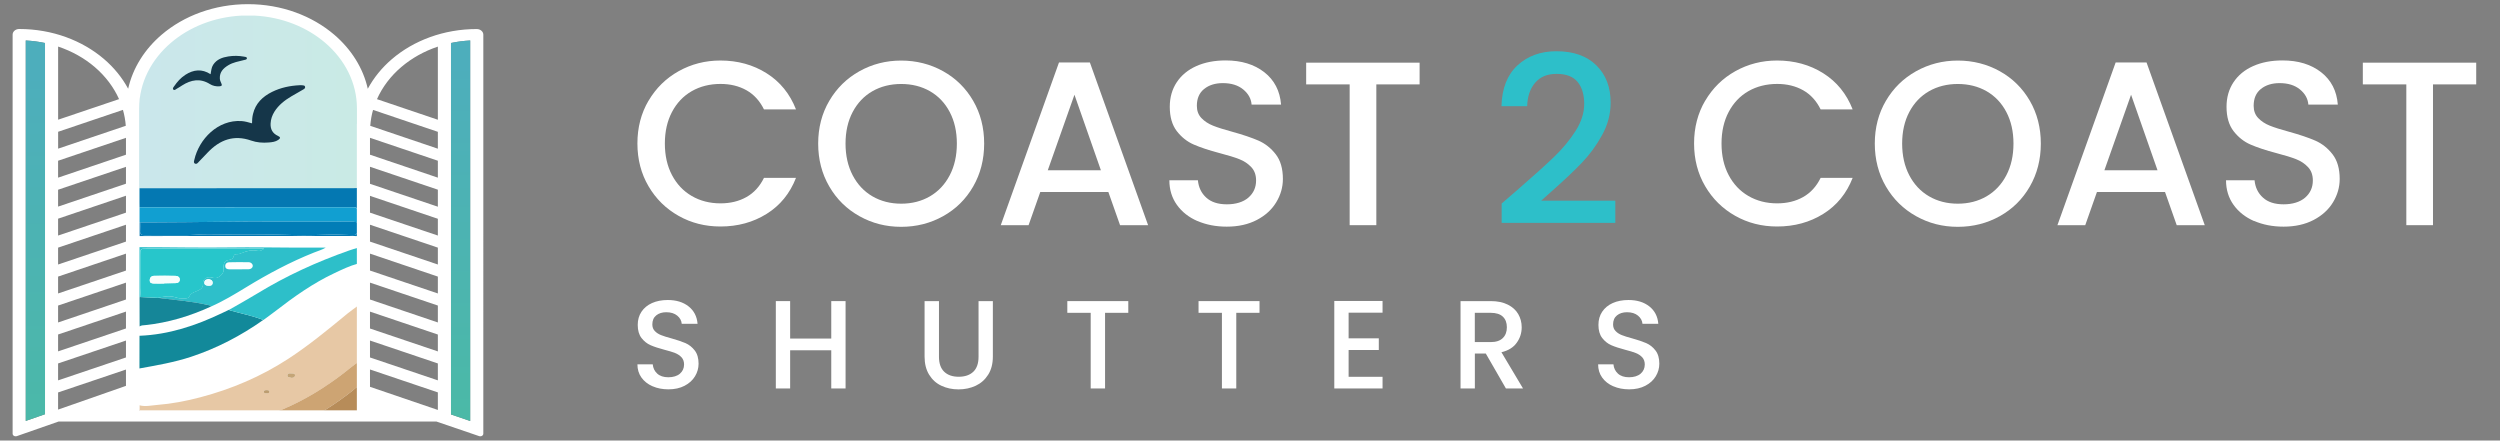
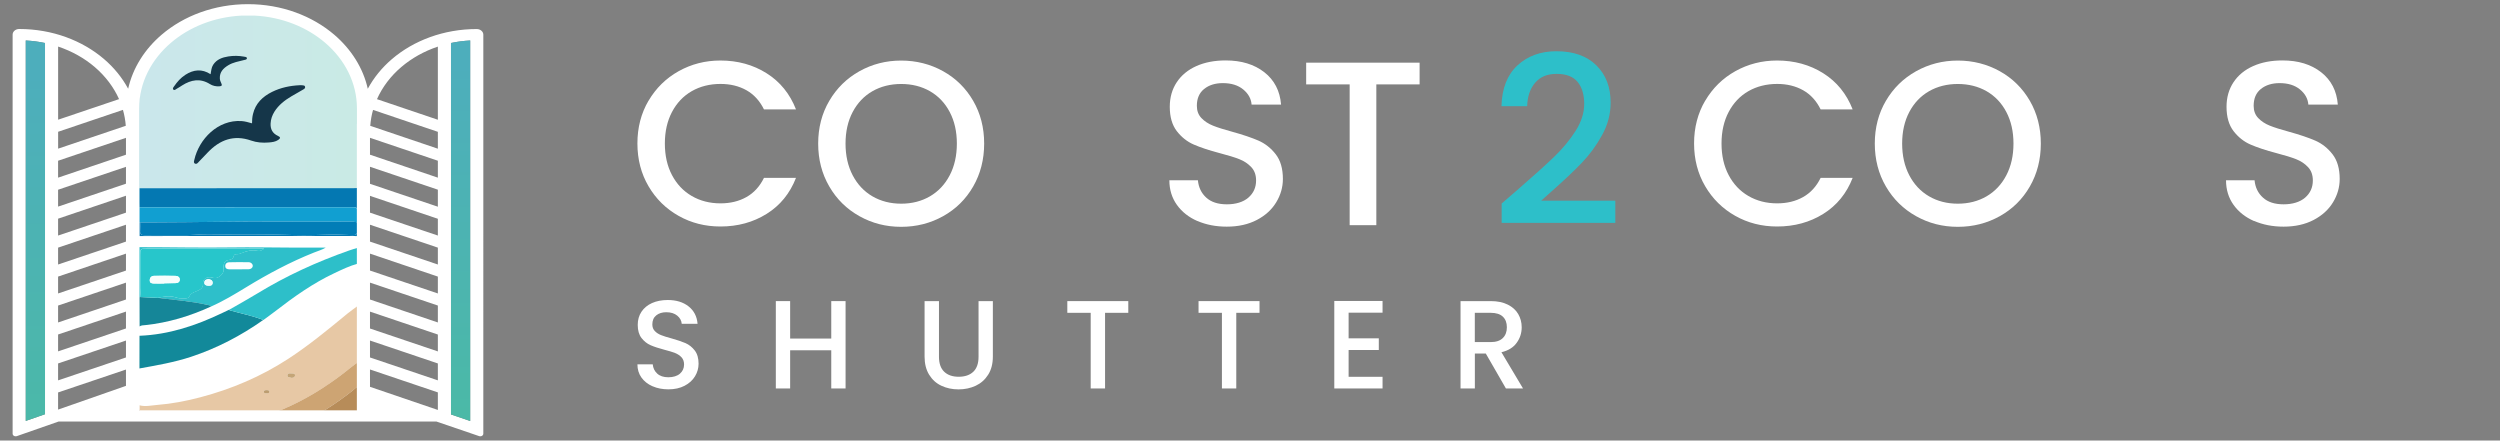
<svg xmlns="http://www.w3.org/2000/svg" xmlns:xlink="http://www.w3.org/1999/xlink" id="Layer_1" width="192.82mm" height="33.98mm" viewBox="0 0 546.58 96.32">
  <rect x="0" y="0" width="546.58" height="96.32" fill="#808080" stroke="none" />
  <defs>
    <style>.cls-1{fill:#153649;}.cls-1,.cls-2,.cls-3,.cls-4,.cls-5,.cls-6,.cls-7,.cls-8,.cls-9,.cls-10,.cls-11,.cls-12,.cls-13,.cls-14,.cls-15,.cls-16,.cls-17,.cls-18,.cls-19,.cls-20,.cls-21,.cls-22{stroke-width:0px;}.cls-2{fill:#f6fefd;}.cls-3{fill:#27c6cb;}.cls-4{fill:url(#linear-gradient);}.cls-5{fill:#e7c8a5;}.cls-23{opacity:.3;}.cls-6{fill:#b78c59;}.cls-7{fill:#bc9d70;}.cls-8{fill:#119fd1;}.cls-9{fill:#effcfd;}.cls-24{clip-path:url(#clippath-2);}.cls-10{fill:#c4a577;}.cls-11{fill:none;}.cls-25{clip-path:url(#clippath-1);}.cls-12{fill:#12899a;}.cls-13{fill:#158698;}.cls-14{fill:#153749;}.cls-15{fill:#cda473;}.cls-16{fill:url(#linear-gradient-2);}.cls-17{fill:#2dbfc9;}.cls-18{fill:#0478b2;}.cls-19{fill:url(#linear-gradient-3);}.cls-26{clip-path:url(#clippath);}.cls-27{clip-path:url(#clippath-3);}.cls-20{fill:#2ebfca;}.cls-21{fill:#017db7;}.cls-22{fill:#fff;}</style>
    <clipPath id="clippath">
      <rect class="cls-11" x="28.71" y="2.21" width="50.86" height="43.11" />
    </clipPath>
    <clipPath id="clippath-1">
      <path class="cls-11" d="M78.85,42.13l-48.35,3.19-1.66-16.47c-1.51-14.96,9.73-26.65,24.77-26.65h.69c15.63,0,25.27,11.38,25.27,27.01l-.72,12.91Z" />
    </clipPath>
    <linearGradient id="linear-gradient" x1="27.83" y1="507.2" x2="28.46" y2="507.2" gradientTransform="translate(-2206.19 40757.93) scale(80.31 -80.31)" gradientUnits="userSpaceOnUse">
      <stop offset="0" stop-color="#4daebc" />
      <stop offset=".06" stop-color="#4daebc" />
      <stop offset=".99" stop-color="#4bb9a7" />
      <stop offset="1" stop-color="#4bb9a7" />
    </linearGradient>
    <clipPath id="clippath-2">
      <path class="cls-11" d="M5.63,92.03l4.21-1.47V9.4c-1.36-.29-2.76-.47-4.21-.55v83.18Z" />
    </clipPath>
    <linearGradient id="linear-gradient-2" x1="28.17" y1="502.81" x2="28.8" y2="502.81" gradientTransform="translate(-69958.39 -3909.47) rotate(90) scale(139.15 -139.15)" xlink:href="#linear-gradient" />
    <clipPath id="clippath-3">
      <path class="cls-11" d="M98.6,9.4v81.21l4.2,1.43V8.85c-1.44.07-2.85.26-4.2.55" />
    </clipPath>
    <linearGradient id="linear-gradient-3" x1="28.07" y1="502.33" x2="28.7" y2="502.33" gradientTransform="translate(-65894.38 -3679.02) rotate(90) scale(131.38 -131.38)" xlink:href="#linear-gradient" />
  </defs>
  <polygon class="cls-22" points="27.68 89.71 30.64 15.94 36.02 8.85 45.58 3.41 56.86 2.21 68.23 5.91 72.35 9.33 76.73 15.44 78.85 21.02 80.95 89.71 27.68 89.71" />
  <g class="cls-23">
    <g class="cls-26">
      <g class="cls-25">
        <rect class="cls-4" x="27.33" y="2.21" width="52.23" height="43.11" />
      </g>
    </g>
  </g>
  <path class="cls-18" d="M30.5,45.32c0-1.39,0-2.77,0-4.16,15.63,0,31.25-.01,46.88-.02.29,0,.58-.03.87-.04,0,3.51,0,7.01,0,10.52-.38-.01-.75-.03-1.13-.03-10.36,0-20.72,0-31.07,0-5.18,0-10.36.02-15.54.02,0-1,0-1.99,0-2.99.05,0,.1,0,.15.01,0,.58.04,1.16-.01,1.74-.07.8.22,1.06,1.03,1.05,3.11-.04,6.22,0,9.34-.02,1.06,0,2.13-.12,3.19-.16,1.87-.07,3.73.04,5.6.02,4.84-.06,9.69-.03,14.53.13,2.68.09,5.37-.03,8.06-.11,1.57-.05,3.17.11,4.75.13.68,0,1.02-.25.96-.98-.05-.6-.02-1.22-.02-1.82,0-.84-.02-1.68.03-2.52.04-.63-.21-.78-.8-.78-15.6.01-31.2.01-46.8.02" />
  <path class="cls-1" d="M55.1,26.97c0-.71.05-1.38.21-2.04.55-2.33,2.11-3.82,4.17-4.84,1.9-.94,3.93-1.36,6.04-1.46.2,0,.41-.02.61.02.21.04.48,0,.56.28.1.31-.12.47-.33.6-.89.53-1.8,1.02-2.69,1.55-1.44.86-2.76,1.88-3.67,3.33-.49.79-.8,1.66-.84,2.6-.06,1.26.45,2.17,1.61,2.7.58.27.59.52.06.88-.62.42-1.34.5-2.06.56-1.32.11-2.63.02-3.87-.42-3.77-1.32-6.83-.17-9.47,2.59-.65.68-1.3,1.37-1.96,2.05-.23.24-.45.59-.84.4-.37-.18-.2-.56-.14-.85,1.02-4.49,5.14-8.8,10.33-8.45.76.05,1.49.28,2.27.49" />
  <path class="cls-14" d="M46.04,16.21c.15-.73.16-1.42.56-2.04.79-1.21,2-1.62,3.31-1.83,1.14-.18,2.29-.17,3.43.04.25.05.64.04.64.36,0,.32-.39.32-.64.39-1.17.3-2.38.49-3.44,1.14-1.07.65-1.88,1.46-1.84,2.84.01.4.15.75.32,1.09.25.48.07.64-.42.67-.75.05-1.46-.11-2.07-.49-2.11-1.32-4.11-.95-6.08.3-.38.24-.75.5-1.15.71-.23.12-.5.46-.77.18-.22-.23.04-.51.19-.72.66-.97,1.45-1.85,2.44-2.49,1.79-1.15,3.62-1.37,5.52-.13" />
  <path class="cls-5" d="M30.5,88.61c1.29.35,2.59.02,3.86-.08,3.19-.25,6.33-.85,9.43-1.67,6.84-1.8,13.26-4.53,19.21-8.4,4.59-2.99,8.78-6.46,13-9.93.71-.58,1.48-1.1,2.22-1.65,0,4.11,0,8.22,0,12.34-.51.38-1.03.74-1.52,1.14-3.86,3.14-7.97,5.88-12.46,8.04-1.79.86-3.62,1.62-5.43,2.43-.4.02-.81.04-1.21.04-8.7,0-17.41-.02-26.11,0-.87,0-1.12-.24-1-1.05.06-.4.02-.81.02-1.21M63.71,82.61c.34,0,.7-.07.78-.46.08-.43-.27-.53-.61-.5-.39.03-.98-.22-1.04.42-.05.54.54.37.87.54M58.28,85.99c.26-.02.63.02.62-.38-.01-.33-.34-.32-.6-.32-.28,0-.64-.02-.63.37,0,.33.34.31.61.32" />
  <path class="cls-12" d="M30.5,73.41c6.43-.25,12.39-2.24,18.13-5,.49-.24.99-.47,1.48-.7.09.18.28.17.44.22,2.34.66,4.74,1.13,7.01,2.02-4.87,3.44-10.1,6.17-15.77,8.05-3.69,1.22-7.51,1.87-11.32,2.56,0-2.39,0-4.77.01-7.16" />
  <path class="cls-8" d="M30.64,48.63c-.05,0-.1,0-.15-.01,0-1.1,0-2.2,0-3.29,15.6,0,31.2,0,46.8-.02.59,0,.84.15.8.78-.05.84-.02,1.68-.03,2.52-.48-.13-.96-.16-1.46-.16-4.94,0-9.89.04-14.83,0-9.34-.08-18.68.16-28.02.17-1.04,0-2.08,0-3.13.01" />
  <path class="cls-20" d="M30.49,54.03c6.71,0,13.42.16,20.13.06,4.4-.07,8.8.03,13.19.04,2.49,0,4.97,0,7.41,0-.74.47-1.68.72-2.56,1.08-5.18,2.06-10.06,4.67-14.81,7.57-2.51,1.53-5.03,3.06-7.74,4.25-.16-.31-.46-.3-.74-.37-3.59-.82-7.27-1.07-10.91-1.54,1.17-.27,2.35-.5,3.56-.22.53.13,1.07.36,1.59.32.6-.04,1.47.19,1.76-.4.45-.92,1.37-1.01,2.06-1.37.72-.38.97-.75.95-1.5-.03-.84.51-1.31,1.34-1.35.39-.02.74.12,1.11.18.92.16,2.17-.97,2.07-1.89-.12-1.18.15-1.89.96-2.03.66-.11,1.12-.23,1.27-.97.05-.25.37-.34.65-.33.39.03.74-.13,1.09-.26,1.11-.44,2.22-.74,3.44-.47.48.11,1-.1,1.43-.49h-.81c-8.33,0-16.66,0-25,0-1.18,0-1.28.09-1.28,1.27,0,2.46-.01,4.92,0,7.38,0,.65.11,1.3.16,1.94-.11,0-.22,0-.33,0,0-3.64,0-7.28,0-10.92M52.16,58.88h0c.72-.01,1.45,0,2.17-.01.49,0,.91-.29.93-.73.02-.43-.39-.8-.86-.81-1.45-.03-2.89-.03-4.34.01-.47.01-.83.33-.81.84.02.55.42.7.91.7.66,0,1.33,0,2,0M45.6,61.02c-.4.06-.86.12-.91.69-.06.61.4.72.84.75.44.03.93,0,.96-.61.02-.54-.38-.73-.88-.84" />
  <path class="cls-17" d="M57.56,69.95c-2.28-.89-4.67-1.36-7.01-2.02-.16-.05-.35-.03-.44-.21,2.05-1.18,4.12-2.32,6.14-3.55,6.34-3.88,13.06-6.94,20.06-9.4.62-.22,1.26-.4,1.9-.59.01,1.15.02,2.31.03,3.46-1.8.48-3.46,1.29-5.13,2.08-4.64,2.18-8.79,5.12-12.82,8.24-.89.69-1.81,1.34-2.71,2.01" />
  <path class="cls-15" d="M58.8,90.82c1.81-.81,3.65-1.57,5.43-2.43,4.48-2.16,8.6-4.9,12.46-8.04.49-.4,1.01-.76,1.52-1.14,0,1.74.01,3.48.02,5.22-1.55,1.38-3.24,2.59-4.94,3.77-1.32.91-2.7,1.74-4.05,2.61-3.48,0-6.96,0-10.43.01" />
  <path class="cls-13" d="M30.49,64.95c.11,0,.22,0,.33,0,1.22.06,2.44.12,3.65.17,3.64.46,7.32.71,10.91,1.54.28.06.58.06.74.36-4.58,2.09-9.35,3.54-14.37,4.06-.42.04-.87.02-1.24.29,0-2.14-.01-4.29-.02-6.43" />
  <path class="cls-6" d="M69.24,90.8c1.35-.87,2.73-1.69,4.05-2.61,1.7-1.18,3.39-2.38,4.94-3.77.01,1.94.02,3.87.04,5.81,0,.46-.19.6-.62.6-2.81-.02-5.61-.03-8.42-.04" />
  <path class="cls-21" d="M30.64,48.63c1.04,0,2.08,0,3.13-.01,9.34-.02,18.68-.26,28.02-.17,4.94.04,9.89.01,14.83,0,.49,0,.98.03,1.46.16,0,.61-.03,1.22.02,1.82.06.73-.28.98-.96.98-1.59-.02-3.18-.18-4.75-.13-2.69.08-5.37.2-8.06.11-4.84-.16-9.69-.19-14.53-.13-1.87.02-3.74-.09-5.6-.02-1.06.04-2.13.15-3.19.16-3.11.02-6.22-.02-9.34.02-.81.01-1.1-.26-1.03-1.05.05-.57.01-1.16.01-1.74" />
  <path class="cls-10" d="M63.71,82.61c-.33-.17-.92,0-.87-.54.06-.64.65-.39,1.04-.42.34-.03.69.08.61.5-.08.39-.44.47-.78.46" />
  <path class="cls-7" d="M58.28,85.99c-.27-.01-.6,0-.61-.32-.01-.39.35-.37.63-.37.26,0,.59-.01.6.32.01.4-.35.36-.62.38" />
  <path class="cls-3" d="M34.47,65.12c-1.22-.06-2.44-.12-3.65-.17-.06-.65-.16-1.3-.16-1.94-.02-2.46-.01-4.92,0-7.38,0-1.18.11-1.27,1.28-1.27,8.33,0,16.66,0,25,0h.81c-.43.39-.95.6-1.43.49-1.22-.28-2.33.02-3.44.47-.35.14-.7.29-1.09.26-.28-.02-.6.08-.65.33-.15.74-.61.86-1.27.97-.81.13-1.09.85-.96,2.03.1.92-1.15,2.05-2.07,1.89-.37-.06-.72-.2-1.1-.18-.82.04-1.36.51-1.34,1.35.02.75-.23,1.12-.95,1.5-.69.37-1.61.45-2.06,1.37-.29.59-1.16.35-1.76.4-.52.04-1.06-.2-1.59-.32-1.21-.29-2.38-.05-3.56.22M35.89,61.98v-.08c.84,0,1.67,0,2.51,0,.49,0,.88-.23.9-.74.02-.57-.42-.83-.91-.84-1.56-.04-3.11-.04-4.67-.01-.59.01-.98.36-.98.99,0,.66.53.67.99.69.72.03,1.44,0,2.16,0" />
  <path class="cls-9" d="M45.6,61.02c.5.11.91.3.88.84-.02.6-.52.64-.96.61-.45-.03-.91-.15-.84-.75.06-.56.51-.63.91-.69" />
  <path class="cls-2" d="M35.89,61.98c-.72,0-1.44.02-2.16,0-.46-.02-.99-.03-.99-.69,0-.63.39-.98.98-.99,1.56-.03,3.11-.03,4.67.01.49.01.93.27.91.84-.02.51-.41.74-.9.74-.83.01-2.51.06-2.51.08" />
  <path class="cls-22" d="M104.24,6.35c-7.23,0-13.8,2.51-18.54,6.56-2.19,1.87-3.98,4.07-5.29,6.5-1.02-4.57-3.64-8.66-7.33-11.82-4.82-4.12-11.5-6.68-18.86-6.68-3.68,0-7.19.64-10.39,1.79-3.19,1.15-6.07,2.82-8.48,4.88-3.7,3.16-6.31,7.25-7.33,11.82-1.31-2.43-3.1-4.63-5.29-6.5-4.74-4.05-11.3-6.56-18.54-6.56-.79,0-1.43.55-1.43,1.23v87.25c0,.41.48.68.92.53l9.13-3.19h82.61l9.34,3.19c.44.15.91-.13.91-.53V7.58c0-.68-.64-1.23-1.43-1.23M12.71,10.18c3.02,1.01,5.74,2.54,8,4.47,2.31,1.98,4.13,4.37,5.32,7.02l-13.32,4.5v-15.99ZM12.71,28.81l14.17-4.79c.32,1.12.53,2.29.62,3.48l-14.79,5v-3.69ZM9.84,90.56l-4.21,1.47V8.85c1.45.07,2.85.26,4.21.55v81.16ZM27.54,84.36l-14.84,5.19v-3.75l14.84-5.01v3.57ZM27.54,78.15l-14.84,5.01v-3.7l14.84-5.01v3.7ZM27.54,71.81l-14.84,5.01v-3.69l14.84-5.01v3.69ZM27.54,65.48l-14.84,5.02v-3.7l14.84-5.01v3.69ZM27.54,59.15l-14.84,5.01v-3.69l14.84-5.02v3.7ZM27.54,52.82l-14.84,5.01v-3.69l14.84-5.01v3.69ZM27.54,46.49l-14.84,5.01v-3.69l14.84-5.02v3.7ZM27.54,40.16l-14.84,5.01v-3.69l14.84-5.01v3.69ZM27.54,33.82l-14.84,5.02v-3.7l14.84-5.01v3.69ZM78.02,27.1v62.61H30.42V23.71c0-5.62,2.66-10.7,6.98-14.38,3.99-3.41,9.39-5.61,15.4-5.92h2.87c6,.31,11.4,2.51,15.4,5.92,4.31,3.68,6.97,8.76,6.97,14.38v3.39ZM95.73,89.63l-14.84-5.06v-3.79l14.84,5.01v3.84ZM95.73,83.16l-14.84-5.01v-3.7l14.84,5.01v3.7ZM95.73,76.83l-14.84-5.01v-3.69l14.84,5.01v3.69ZM95.73,70.5l-14.84-5.02v-3.69l14.84,5.01v3.7ZM95.73,64.16l-14.84-5.01v-3.7l14.84,5.02v3.69ZM95.73,57.83l-14.84-5.01v-3.69l14.84,5.01v3.69ZM95.73,51.5l-14.84-5.01v-10.03l14.84,5.01v10.03ZM95.73,38.84l-14.84-5.02v-3.69l14.84,5.01v3.7ZM95.73,32.51l-14.78-5c.09-1.19.29-2.36.61-3.48l14.17,4.79v3.69ZM95.73,26.18l-13.31-4.5c1.18-2.66,3-5.05,5.31-7.02,2.26-1.93,4.98-3.46,8-4.47v15.99ZM102.8,92.05l-4.2-1.43V9.4c1.36-.29,2.76-.47,4.2-.55v83.2Z" />
  <g class="cls-24">
    <rect class="cls-16" x="5.63" y="8.85" width="4.21" height="83.18" />
  </g>
  <g class="cls-27">
    <rect class="cls-19" x="98.6" y="8.85" width="4.2" height="83.2" />
  </g>
  <polygon class="cls-22" points="97.61 45.83 79.9 39.85 78.85 42.13 96.55 48.11 97.61 45.83" />
  <path class="cls-22" d="M141.79,22.03c1.62-2.76,3.82-4.92,6.59-6.47,2.78-1.55,5.82-2.33,9.13-2.33,3.78,0,7.15.93,10.1,2.79,2.95,1.86,5.09,4.49,6.42,7.9h-7c-.92-1.87-2.2-3.27-3.83-4.19-1.64-.92-3.53-1.38-5.67-1.38-2.35,0-4.45.53-6.29,1.58-1.84,1.06-3.28,2.58-4.32,4.55-1.04,1.98-1.56,4.28-1.56,6.9s.52,4.93,1.56,6.9c1.04,1.98,2.48,3.5,4.32,4.57,1.84,1.07,3.94,1.61,6.29,1.61,2.15,0,4.04-.46,5.67-1.38,1.64-.92,2.91-2.32,3.83-4.19h7c-1.33,3.41-3.47,6.03-6.42,7.87-2.95,1.84-6.31,2.76-10.1,2.76-3.34,0-6.39-.77-9.15-2.33-2.76-1.55-4.95-3.71-6.57-6.47-1.62-2.76-2.43-5.88-2.43-9.36s.81-6.59,2.43-9.35" />
  <path class="cls-22" d="M187.9,47.26c-2.78-1.55-4.98-3.71-6.59-6.49-1.62-2.78-2.43-5.9-2.43-9.38s.81-6.59,2.43-9.35c1.62-2.76,3.82-4.92,6.59-6.47,2.78-1.55,5.82-2.33,9.12-2.33s6.4.78,9.18,2.33c2.78,1.55,4.97,3.71,6.57,6.47,1.6,2.76,2.4,5.88,2.4,9.35s-.8,6.6-2.4,9.38c-1.6,2.78-3.79,4.94-6.57,6.49-2.78,1.55-5.84,2.33-9.18,2.33s-6.35-.78-9.12-2.33M203.32,42.92c1.84-1.07,3.28-2.61,4.32-4.6,1.04-1.99,1.56-4.3,1.56-6.93s-.52-4.92-1.56-6.9c-1.04-1.98-2.48-3.49-4.32-4.55-1.84-1.05-3.94-1.58-6.29-1.58s-4.45.53-6.29,1.58c-1.84,1.06-3.28,2.58-4.32,4.55-1.04,1.98-1.56,4.28-1.56,6.9s.52,4.93,1.56,6.93c1.04,1.99,2.48,3.53,4.32,4.6,1.84,1.07,3.94,1.61,6.29,1.61s4.45-.54,6.29-1.61" />
-   <path class="cls-22" d="M242.32,41.97h-14.88l-2.56,7.26h-6.08l12.73-35.58h6.75l12.73,35.58h-6.13l-2.56-7.26ZM240.69,37.22l-5.78-16.51-5.83,16.51h11.6Z" />
  <path class="cls-22" d="M261.8,48.33c-1.91-.83-3.41-2.02-4.5-3.55-1.09-1.53-1.64-3.32-1.64-5.37h6.24c.14,1.53.74,2.8,1.81,3.78,1.07.99,2.58,1.48,4.52,1.48s3.58-.49,4.7-1.46c1.12-.97,1.69-2.22,1.69-3.76,0-1.19-.35-2.17-1.05-2.91-.7-.75-1.57-1.33-2.61-1.74-1.04-.41-2.48-.85-4.32-1.33-2.32-.61-4.2-1.24-5.65-1.87-1.45-.63-2.68-1.61-3.71-2.94-1.02-1.33-1.53-3.1-1.53-5.32,0-2.04.51-3.83,1.53-5.37,1.02-1.53,2.45-2.71,4.29-3.53,1.84-.82,3.97-1.23,6.39-1.23,3.44,0,6.26.86,8.46,2.58,2.2,1.72,3.42,4.08,3.66,7.08h-6.44c-.1-1.29-.72-2.4-1.84-3.32-1.12-.92-2.61-1.38-4.45-1.38-1.67,0-3.03.43-4.09,1.28-1.06.85-1.59,2.08-1.59,3.68,0,1.09.33,1.98,1,2.68.67.7,1.51,1.25,2.53,1.66,1.02.41,2.42.85,4.19,1.33,2.35.65,4.27,1.3,5.75,1.94,1.48.65,2.74,1.65,3.78,2.99,1.04,1.35,1.56,3.14,1.56,5.39,0,1.81-.49,3.51-1.46,5.11-.97,1.6-2.38,2.89-4.24,3.86-1.86.97-4.05,1.46-6.57,1.46-2.39,0-4.53-.42-6.44-1.25" />
  <polygon class="cls-22" points="310.37 13.7 310.37 18.45 300.91 18.45 300.91 49.23 295.08 49.23 295.08 18.45 285.57 18.45 285.57 13.7 310.37 13.7" />
  <path class="cls-17" d="M331.99,41.31c3.27-2.83,5.85-5.16,7.75-6.98,1.89-1.82,3.47-3.72,4.73-5.7,1.26-1.98,1.89-3.95,1.89-5.93s-.49-3.65-1.46-4.81c-.97-1.16-2.5-1.74-4.57-1.74s-3.57.64-4.68,1.92c-1.11,1.28-1.7,2.99-1.76,5.14h-5.62c.1-3.88,1.27-6.86,3.5-8.92,2.23-2.06,5.07-3.09,8.51-3.09,3.71,0,6.62,1.02,8.72,3.07,2.09,2.04,3.14,4.77,3.14,8.18,0,2.45-.62,4.81-1.87,7.08-1.24,2.27-2.73,4.29-4.45,6.08-1.72,1.79-3.91,3.86-6.57,6.21l-2.3,2.05h16.21v4.86h-24.85v-4.24l3.68-3.17Z" />
  <path class="cls-22" d="M372.81,22.03c1.62-2.76,3.82-4.92,6.59-6.47,2.78-1.55,5.82-2.33,9.13-2.33,3.78,0,7.15.93,10.1,2.79,2.95,1.86,5.09,4.49,6.42,7.9h-7c-.92-1.87-2.2-3.27-3.83-4.19-1.64-.92-3.53-1.38-5.67-1.38-2.35,0-4.45.53-6.29,1.58-1.84,1.06-3.28,2.58-4.32,4.55-1.04,1.98-1.56,4.28-1.56,6.9s.52,4.93,1.56,6.9c1.04,1.98,2.48,3.5,4.32,4.57,1.84,1.07,3.94,1.61,6.29,1.61,2.15,0,4.04-.46,5.67-1.38,1.64-.92,2.91-2.32,3.83-4.19h7c-1.33,3.41-3.47,6.03-6.42,7.87-2.95,1.84-6.31,2.76-10.1,2.76-3.34,0-6.39-.77-9.15-2.33-2.76-1.55-4.95-3.71-6.57-6.47-1.62-2.76-2.43-5.88-2.43-9.36s.81-6.59,2.43-9.35" />
  <path class="cls-22" d="M418.92,47.26c-2.78-1.55-4.98-3.71-6.6-6.49-1.62-2.78-2.43-5.9-2.43-9.38s.81-6.59,2.43-9.35c1.62-2.76,3.82-4.92,6.6-6.47,2.78-1.55,5.82-2.33,9.12-2.33s6.4.78,9.18,2.33c2.78,1.55,4.97,3.71,6.57,6.47,1.6,2.76,2.4,5.88,2.4,9.35s-.8,6.6-2.4,9.38c-1.6,2.78-3.79,4.94-6.57,6.49-2.78,1.55-5.84,2.33-9.18,2.33s-6.35-.78-9.12-2.33M434.33,42.92c1.84-1.07,3.28-2.61,4.32-4.6s1.56-4.3,1.56-6.93-.52-4.92-1.56-6.9c-1.04-1.98-2.48-3.49-4.32-4.55-1.84-1.05-3.94-1.58-6.29-1.58s-4.45.53-6.29,1.58c-1.84,1.06-3.28,2.58-4.32,4.55-1.04,1.98-1.56,4.28-1.56,6.9s.52,4.93,1.56,6.93c1.04,1.99,2.48,3.53,4.32,4.6,1.84,1.07,3.94,1.61,6.29,1.61s4.45-.54,6.29-1.61" />
-   <path class="cls-22" d="M473.34,41.97h-14.88l-2.56,7.26h-6.08l12.73-35.58h6.75l12.73,35.58h-6.13l-2.56-7.26ZM471.7,37.22l-5.78-16.51-5.83,16.51h11.6Z" />
  <path class="cls-22" d="M492.82,48.33c-1.91-.83-3.41-2.02-4.5-3.55-1.09-1.53-1.64-3.32-1.64-5.37h6.24c.14,1.53.74,2.8,1.82,3.78,1.07.99,2.58,1.48,4.52,1.48s3.58-.49,4.71-1.46c1.12-.97,1.69-2.22,1.69-3.76,0-1.19-.35-2.17-1.05-2.91-.7-.75-1.57-1.33-2.61-1.74-1.04-.41-2.48-.85-4.32-1.33-2.32-.61-4.2-1.24-5.65-1.87-1.45-.63-2.68-1.61-3.71-2.94-1.02-1.33-1.53-3.1-1.53-5.32,0-2.04.51-3.83,1.53-5.37,1.02-1.53,2.45-2.71,4.3-3.53,1.84-.82,3.97-1.23,6.39-1.23,3.44,0,6.26.86,8.46,2.58,2.2,1.72,3.42,4.08,3.65,7.08h-6.44c-.1-1.29-.72-2.4-1.84-3.32-1.12-.92-2.61-1.38-4.45-1.38-1.67,0-3.03.43-4.09,1.28-1.06.85-1.58,2.08-1.58,3.68,0,1.09.33,1.98,1,2.68.67.7,1.51,1.25,2.53,1.66,1.02.41,2.42.85,4.19,1.33,2.35.65,4.27,1.3,5.75,1.94,1.48.65,2.74,1.65,3.78,2.99,1.04,1.35,1.56,3.14,1.56,5.39,0,1.81-.49,3.51-1.46,5.11-.97,1.6-2.39,2.89-4.24,3.86-1.86.97-4.05,1.46-6.57,1.46-2.38,0-4.53-.42-6.44-1.25" />
-   <polygon class="cls-22" points="541.38 13.7 541.38 18.45 531.93 18.45 531.93 49.23 526.1 49.23 526.1 18.45 516.59 18.45 516.59 13.7 541.38 13.7" />
  <path class="cls-22" d="M142.66,84.45c-1.03-.45-1.83-1.09-2.42-1.91-.59-.82-.88-1.79-.88-2.89h3.35c.07.82.4,1.5.98,2.03.58.53,1.39.8,2.43.8s1.92-.26,2.53-.78c.6-.52.91-1.19.91-2.02,0-.64-.19-1.16-.56-1.57-.38-.4-.84-.71-1.4-.93-.56-.22-1.33-.46-2.32-.71-1.25-.33-2.26-.66-3.04-1-.78-.34-1.44-.87-1.99-1.58-.55-.71-.82-1.67-.82-2.86,0-1.1.27-2.06.82-2.88s1.32-1.46,2.31-1.9c.99-.44,2.13-.66,3.43-.66,1.85,0,3.37.46,4.55,1.39,1.18.93,1.84,2.2,1.97,3.81h-3.46c-.06-.7-.38-1.29-.99-1.79-.6-.49-1.4-.74-2.39-.74-.9,0-1.63.23-2.2.69-.57.46-.85,1.12-.85,1.98,0,.59.18,1.07.54,1.44.36.38.81.67,1.36.89.55.22,1.3.46,2.25.71,1.26.35,2.29.7,3.09,1.04.8.35,1.47.89,2.03,1.61.56.72.84,1.69.84,2.9,0,.97-.26,1.89-.78,2.75-.52.86-1.28,1.55-2.28,2.07-1,.52-2.17.78-3.53.78-1.28,0-2.44-.22-3.46-.67" />
  <polygon class="cls-22" points="184.87 65.83 184.87 84.93 181.74 84.93 181.74 76.58 172.75 76.58 172.75 84.93 169.62 84.93 169.62 65.83 172.75 65.83 172.75 74.02 181.74 74.02 181.74 65.83 184.87 65.83" />
  <path class="cls-22" d="M205.29,65.83v12.17c0,1.45.38,2.54,1.14,3.27.76.73,1.82,1.1,3.17,1.1s2.44-.37,3.2-1.1c.76-.73,1.14-1.82,1.14-3.27v-12.17h3.13v12.12c0,1.56-.34,2.88-1.02,3.96-.68,1.08-1.59,1.89-2.72,2.42-1.14.53-2.39.8-3.77.8s-2.63-.27-3.75-.8c-1.13-.53-2.02-1.34-2.68-2.42-.66-1.08-.99-2.4-.99-3.96v-12.12h3.13Z" />
  <polygon class="cls-22" points="246.68 65.83 246.68 68.39 241.6 68.39 241.6 84.93 238.46 84.93 238.46 68.39 233.35 68.39 233.35 65.83 246.68 65.83" />
  <polygon class="cls-22" points="275.37 65.83 275.37 68.39 270.29 68.39 270.29 84.93 267.15 84.93 267.15 68.39 262.04 68.39 262.04 65.83 275.37 65.83" />
  <polygon class="cls-22" points="294.85 68.36 294.85 73.97 301.45 73.97 301.45 76.52 294.85 76.52 294.85 82.38 302.27 82.38 302.27 84.93 291.72 84.93 291.72 65.8 302.27 65.8 302.27 68.36 294.85 68.36" />
  <path class="cls-22" d="M329.24,84.93l-4.4-7.64h-2.39v7.64h-3.13v-19.1h6.6c1.47,0,2.71.26,3.73.77,1.02.51,1.78,1.2,2.28,2.06.5.86.76,1.82.76,2.89,0,1.25-.36,2.38-1.09,3.39-.72,1.02-1.84,1.71-3.34,2.07l4.72,7.92h-3.74ZM322.45,74.79h3.46c1.17,0,2.06-.29,2.65-.88.6-.59.89-1.37.89-2.36s-.29-1.76-.88-2.32c-.59-.56-1.47-.84-2.67-.84h-3.46v6.4Z" />
-   <path class="cls-22" d="M352.7,84.45c-1.03-.45-1.83-1.09-2.42-1.91-.59-.82-.88-1.79-.88-2.89h3.35c.07.82.4,1.5.98,2.03.58.53,1.39.8,2.43.8s1.92-.26,2.53-.78c.6-.52.91-1.19.91-2.02,0-.64-.19-1.16-.56-1.57-.38-.4-.84-.71-1.4-.93-.56-.22-1.33-.46-2.32-.71-1.25-.33-2.26-.66-3.04-1-.78-.34-1.44-.87-1.99-1.58-.55-.71-.82-1.67-.82-2.86,0-1.1.27-2.06.82-2.88s1.32-1.46,2.31-1.9c.99-.44,2.13-.66,3.44-.66,1.85,0,3.37.46,4.55,1.39,1.18.93,1.84,2.2,1.97,3.81h-3.46c-.06-.7-.39-1.29-.99-1.79-.6-.49-1.4-.74-2.39-.74-.9,0-1.63.23-2.2.69-.57.46-.85,1.12-.85,1.98,0,.59.18,1.07.54,1.44.36.38.81.67,1.36.89.55.22,1.3.46,2.25.71,1.26.35,2.29.7,3.09,1.04.8.35,1.48.89,2.03,1.61.56.72.84,1.69.84,2.9,0,.97-.26,1.89-.78,2.75-.52.86-1.28,1.55-2.28,2.07-1,.52-2.18.78-3.53.78-1.28,0-2.44-.22-3.46-.67" />
</svg>